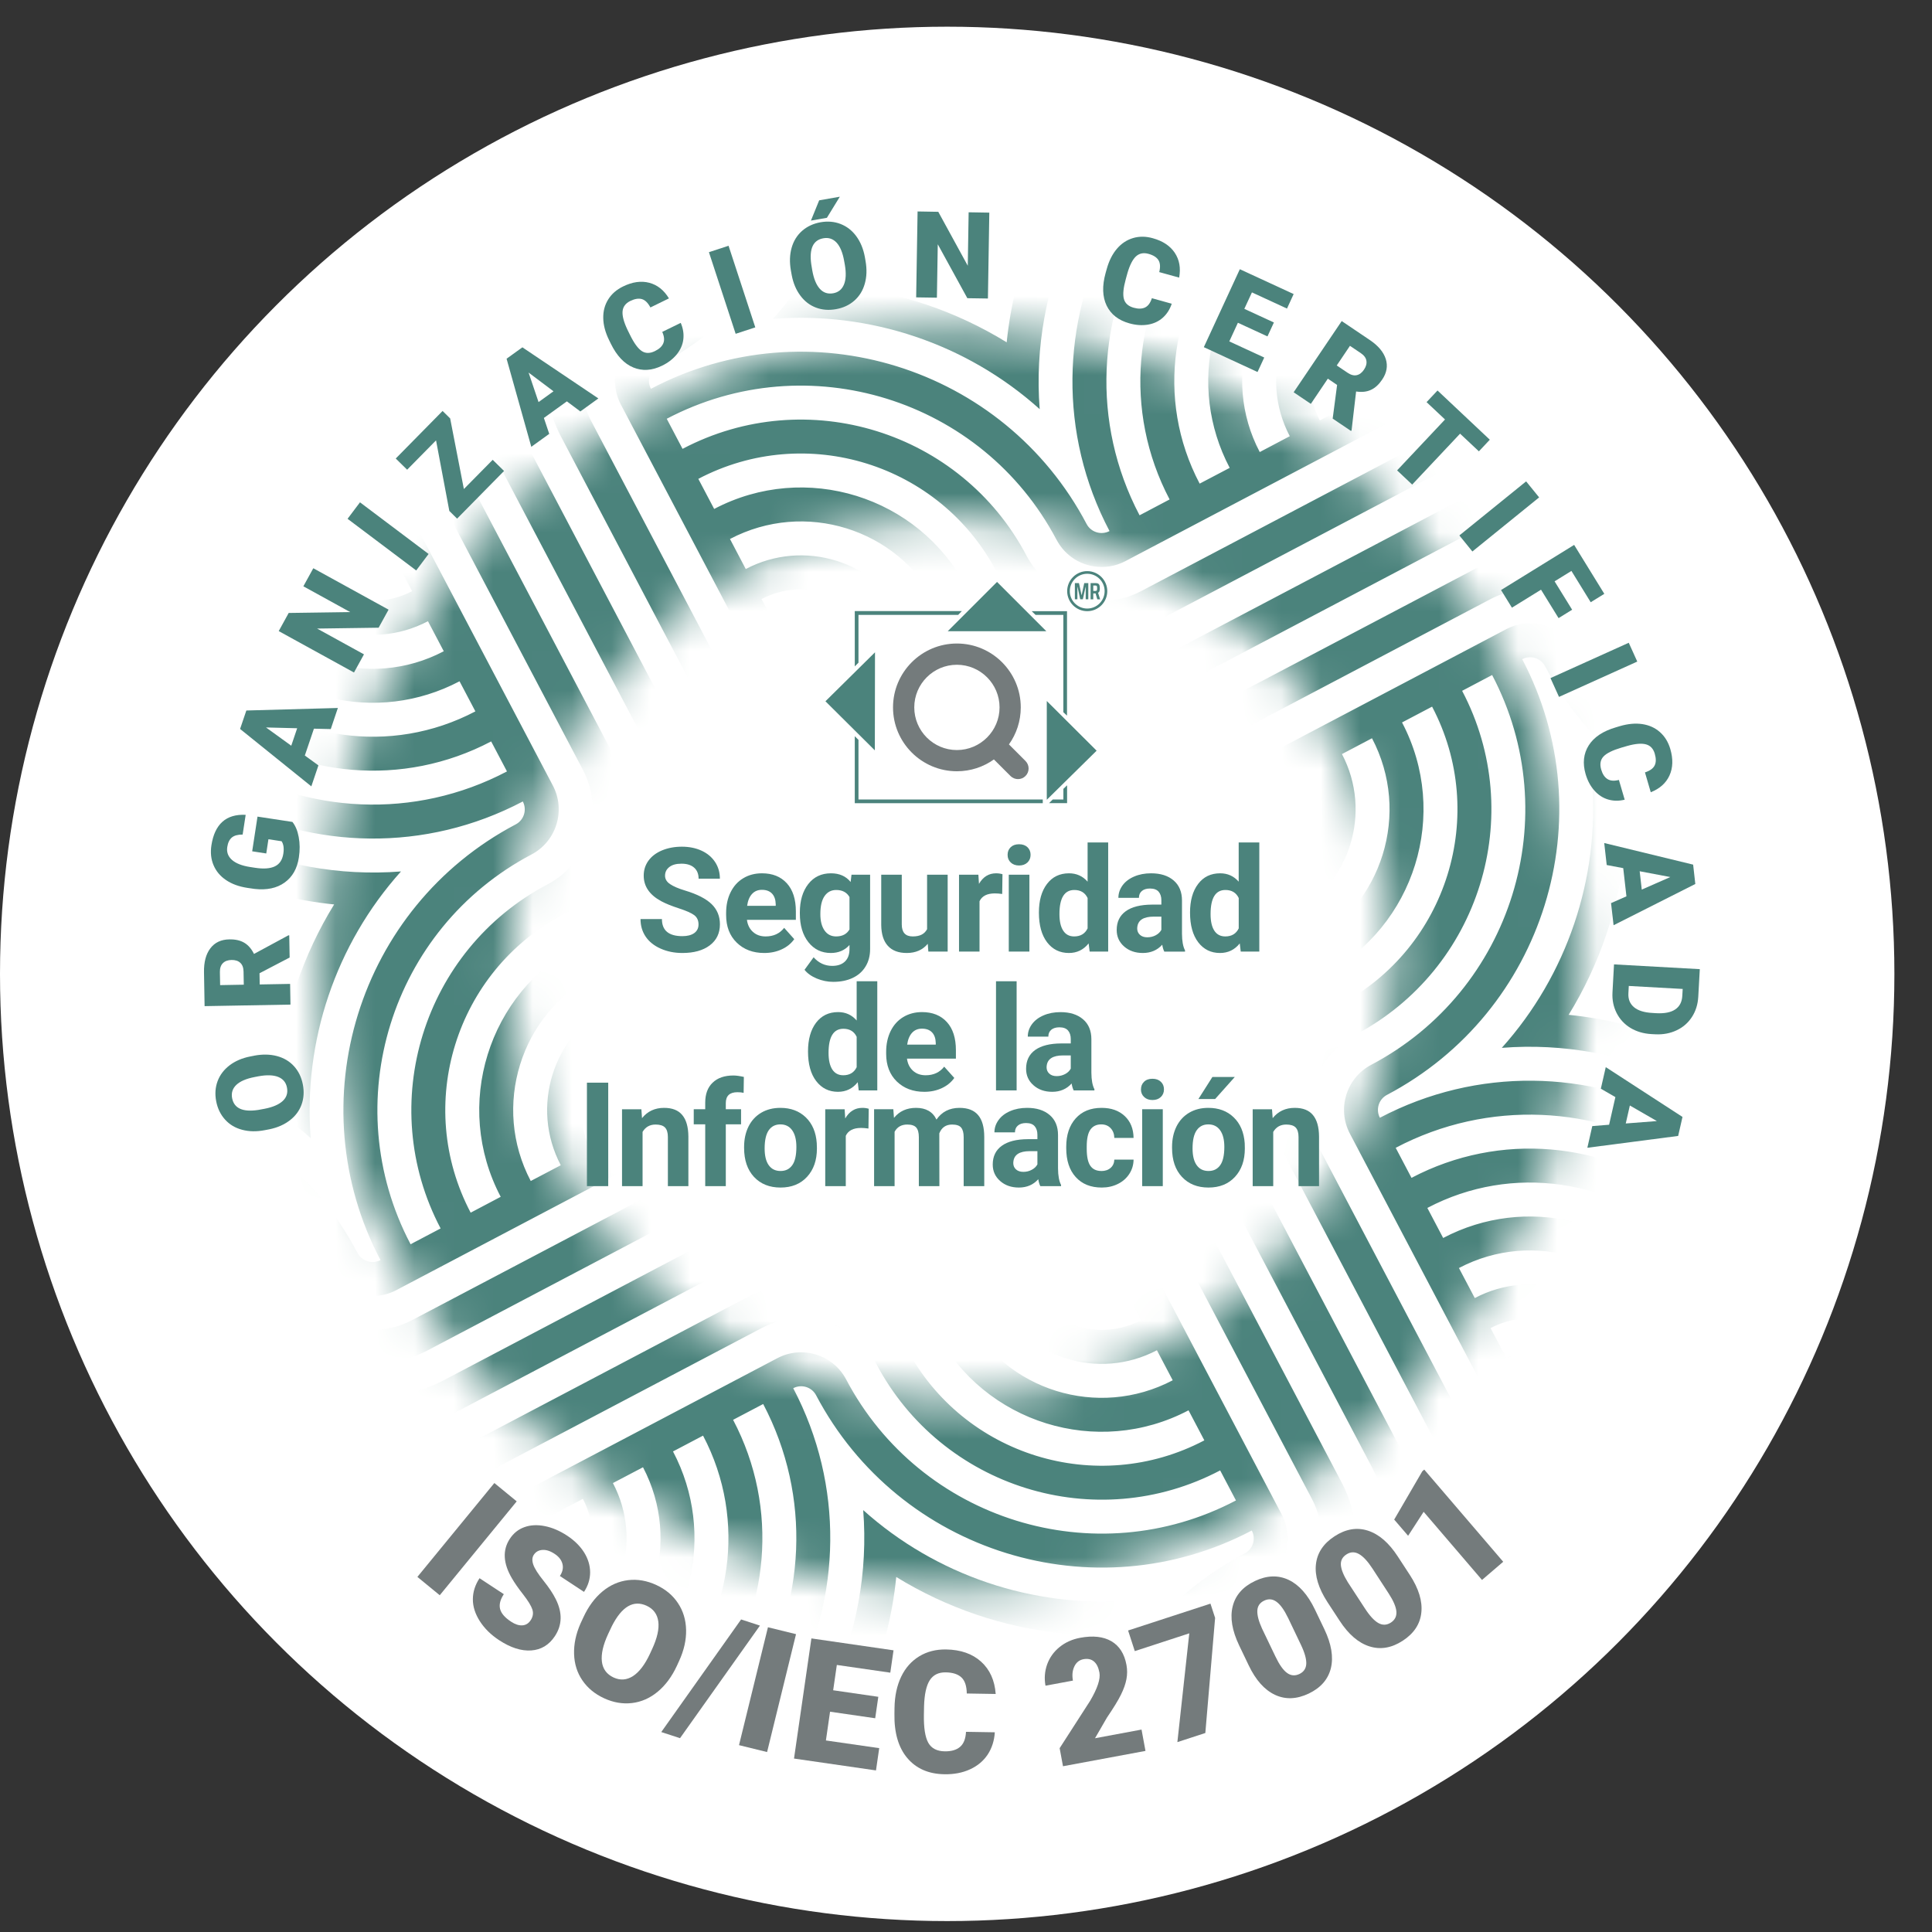
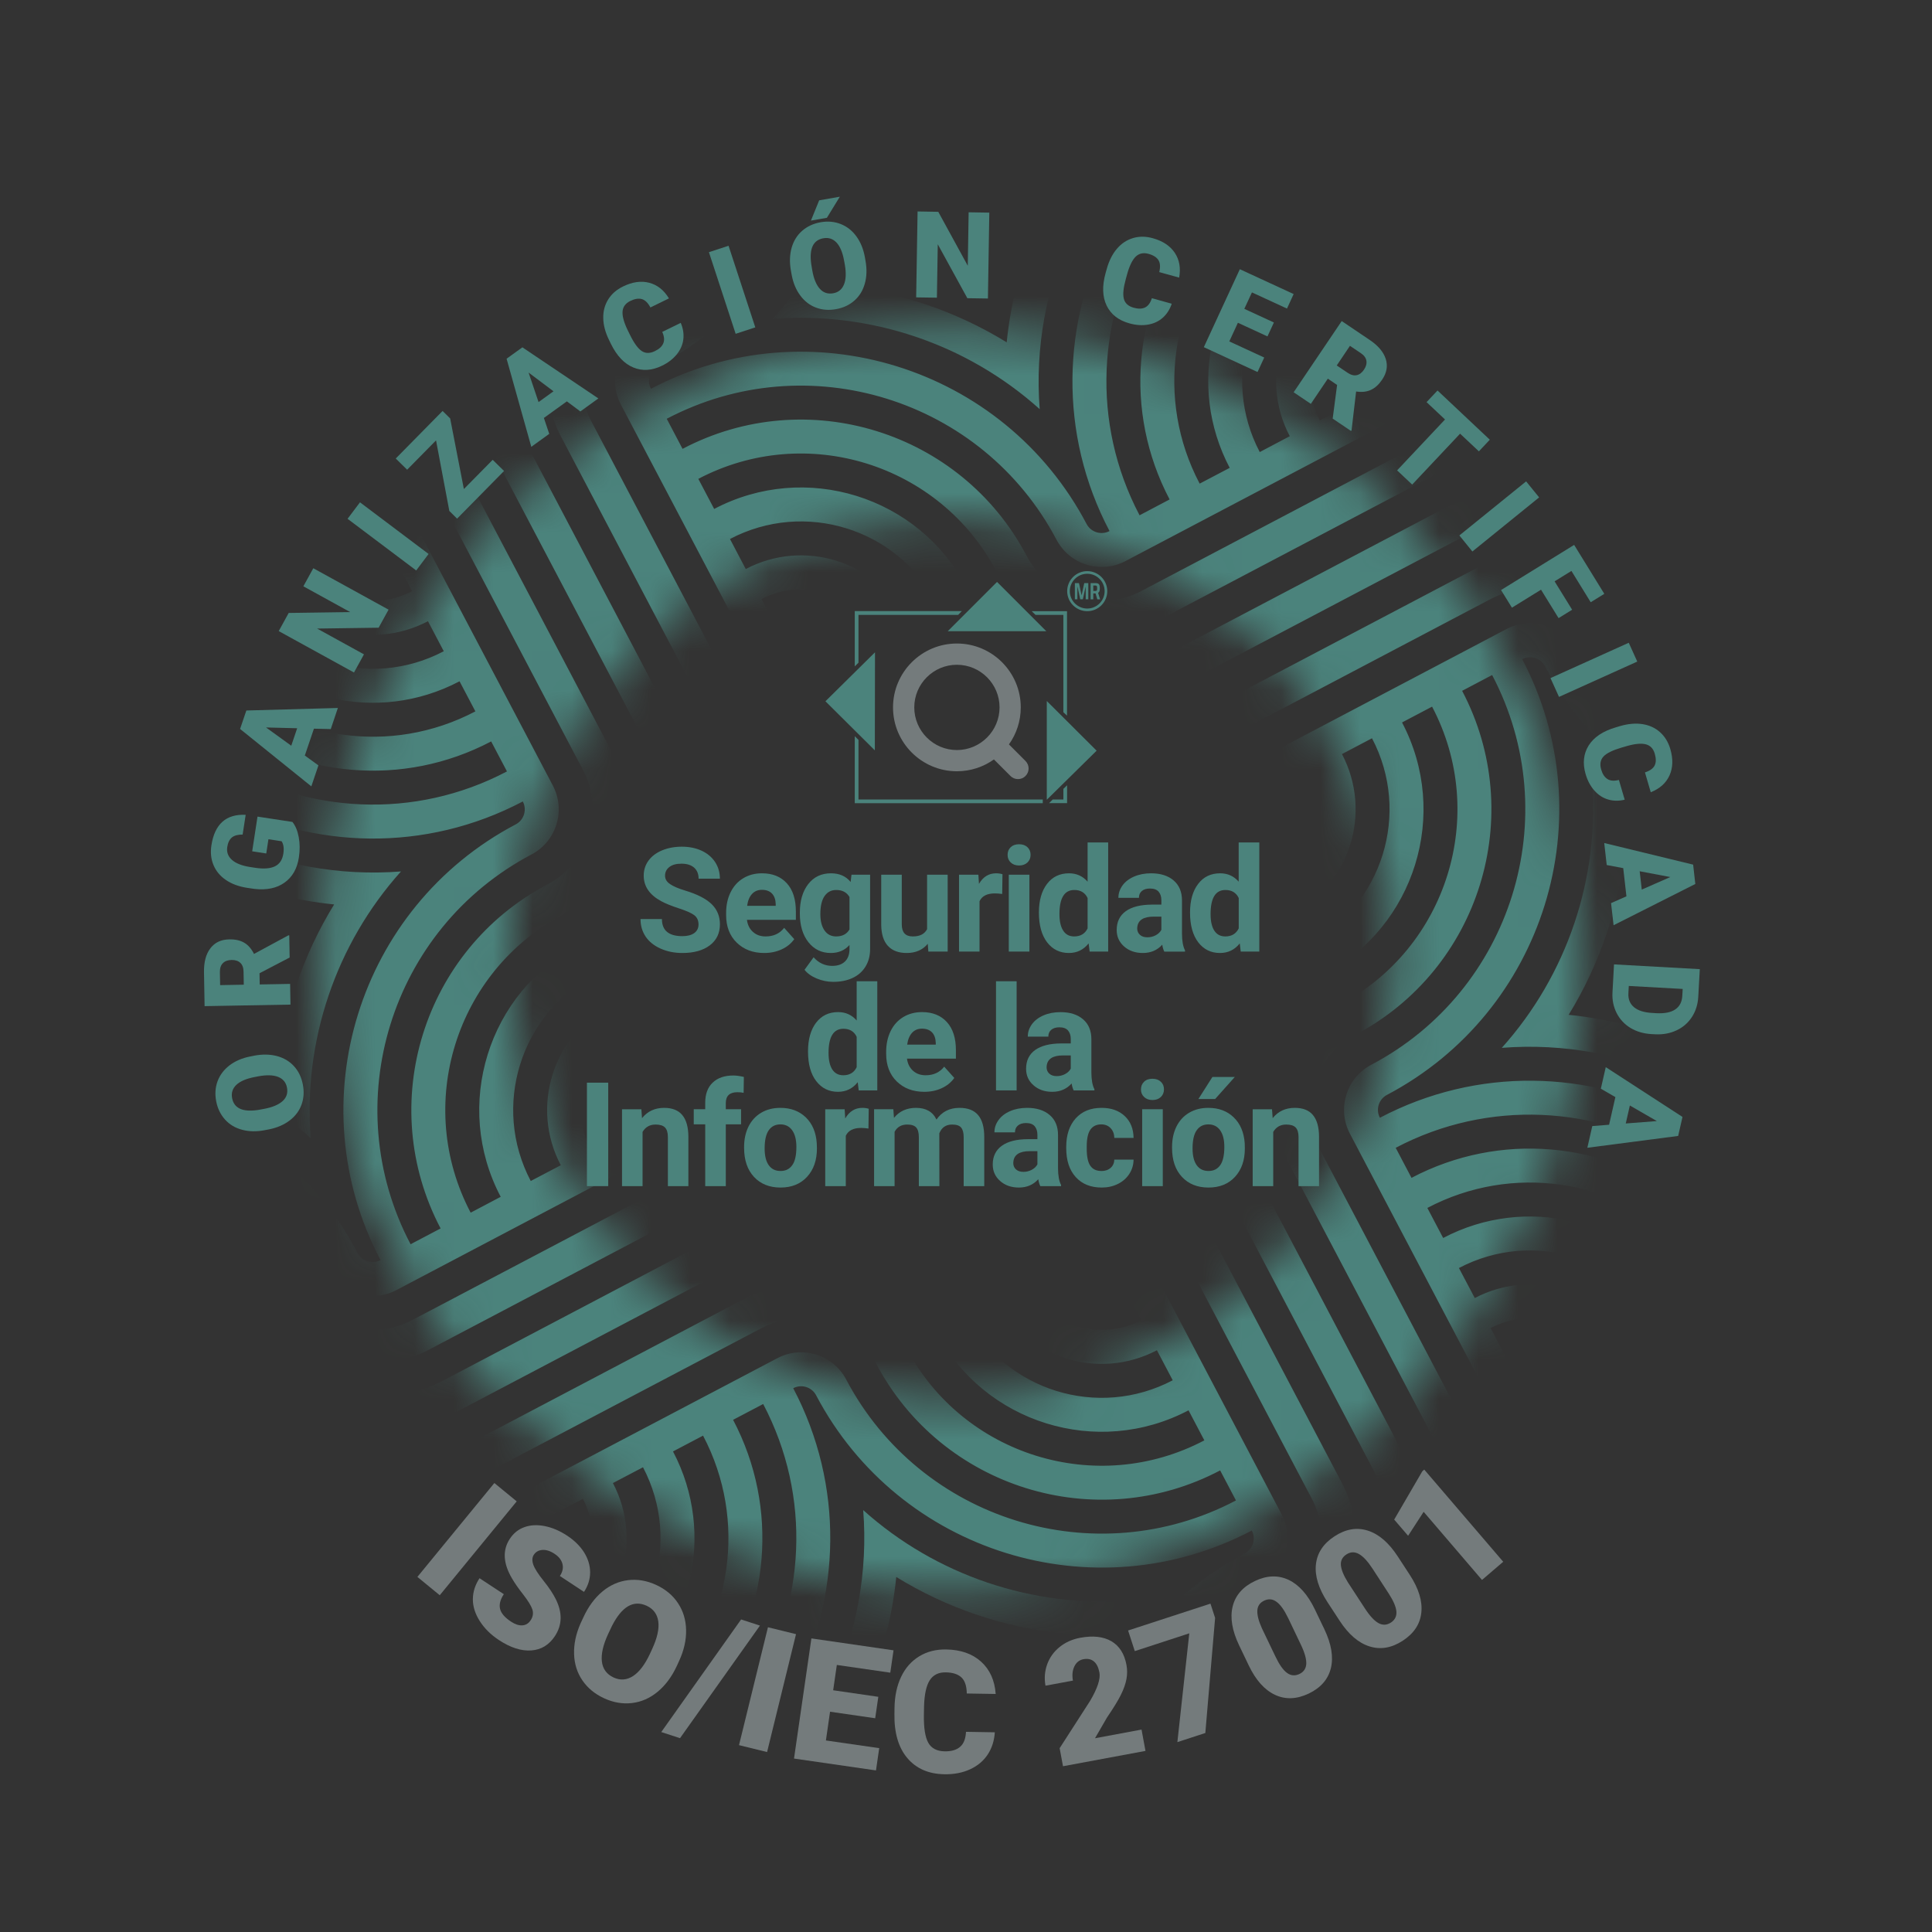
<svg xmlns="http://www.w3.org/2000/svg" width="49" height="49" viewBox="0 0 49 49" fill="none">
  <rect x="0" y="0" width="49" height="49" fill="#333333" stroke="none" />
-   <circle cx="24.023" cy="24.7" r="24.023" fill="white" />
  <path d="M17.716 23.446C17.716 23.344 17.68 23.266 17.608 23.211C17.535 23.156 17.406 23.099 17.218 23.038C17.031 22.977 16.883 22.917 16.773 22.858C16.475 22.698 16.326 22.481 16.326 22.208C16.326 22.066 16.366 21.94 16.446 21.829C16.526 21.718 16.641 21.631 16.79 21.568C16.94 21.506 17.108 21.474 17.294 21.474C17.48 21.474 17.648 21.508 17.795 21.576C17.942 21.644 18.055 21.74 18.137 21.864C18.218 21.988 18.258 22.128 18.258 22.285H17.718C17.718 22.165 17.68 22.072 17.604 22.005C17.529 21.939 17.422 21.905 17.285 21.905C17.148 21.905 17.05 21.933 16.977 21.989C16.904 22.045 16.867 22.119 16.867 22.21C16.867 22.295 16.91 22.367 16.996 22.424C17.082 22.482 17.208 22.536 17.375 22.586C17.683 22.679 17.907 22.794 18.048 22.93C18.188 23.067 18.259 23.238 18.259 23.442C18.259 23.669 18.173 23.847 18.001 23.977C17.829 24.106 17.598 24.17 17.307 24.17C17.105 24.17 16.921 24.133 16.755 24.059C16.59 23.986 16.463 23.884 16.376 23.756C16.289 23.627 16.245 23.478 16.245 23.309H16.788C16.788 23.599 16.961 23.743 17.307 23.743C17.435 23.743 17.535 23.717 17.608 23.665C17.68 23.612 17.716 23.54 17.716 23.446" fill="#4B837C" />
  <path d="M19.383 24.17C19.098 24.17 18.865 24.083 18.685 23.907C18.505 23.732 18.416 23.498 18.416 23.206V23.156C18.416 22.96 18.453 22.785 18.529 22.631C18.605 22.476 18.712 22.357 18.851 22.274C18.989 22.19 19.148 22.149 19.326 22.149C19.592 22.149 19.802 22.233 19.955 22.401C20.109 22.569 20.185 22.808 20.185 23.116V23.329H18.944C18.96 23.456 19.011 23.558 19.096 23.635C19.181 23.712 19.288 23.75 19.417 23.75C19.618 23.75 19.775 23.678 19.888 23.532L20.144 23.819C20.066 23.929 19.96 24.016 19.827 24.077C19.693 24.139 19.546 24.17 19.383 24.17M19.324 22.568C19.221 22.568 19.137 22.603 19.073 22.673C19.008 22.743 18.967 22.843 18.949 22.974H19.674V22.932C19.671 22.816 19.64 22.727 19.58 22.663C19.52 22.6 19.434 22.568 19.324 22.568Z" fill="#4B837C" />
  <path d="M20.286 23.145C20.286 22.846 20.357 22.605 20.499 22.422C20.641 22.24 20.833 22.149 21.075 22.149C21.289 22.149 21.455 22.222 21.574 22.369L21.596 22.185H22.068V24.07C22.068 24.24 22.029 24.389 21.951 24.515C21.874 24.641 21.765 24.737 21.624 24.803C21.484 24.869 21.319 24.902 21.131 24.902C20.988 24.902 20.849 24.873 20.713 24.817C20.577 24.759 20.474 24.686 20.405 24.596L20.635 24.279C20.765 24.424 20.922 24.497 21.107 24.497C21.246 24.497 21.353 24.46 21.43 24.386C21.507 24.312 21.545 24.207 21.545 24.071V23.967C21.425 24.102 21.267 24.17 21.071 24.17C20.837 24.17 20.648 24.079 20.503 23.896C20.358 23.712 20.286 23.47 20.286 23.167V23.145H20.286ZM20.806 23.184C20.806 23.361 20.842 23.5 20.913 23.6C20.983 23.7 21.081 23.75 21.205 23.75C21.363 23.75 21.477 23.691 21.545 23.572V22.751C21.476 22.631 21.363 22.572 21.208 22.572C21.083 22.572 20.985 22.623 20.913 22.726C20.842 22.828 20.806 22.981 20.806 23.184" fill="#4B837C" />
  <path d="M23.531 23.936C23.402 24.092 23.224 24.17 22.997 24.17C22.788 24.17 22.629 24.11 22.519 23.99C22.409 23.87 22.353 23.694 22.35 23.462V22.185H22.871V23.445C22.871 23.649 22.964 23.75 23.149 23.75C23.334 23.75 23.447 23.689 23.513 23.566V22.185H24.035V24.134H23.545L23.53 23.936H23.531Z" fill="#4B837C" />
  <path d="M25.418 22.673C25.347 22.663 25.285 22.659 25.231 22.659C25.034 22.659 24.905 22.725 24.843 22.858V24.134H24.323V22.185H24.814L24.829 22.417C24.933 22.238 25.078 22.149 25.263 22.149C25.321 22.149 25.375 22.157 25.425 22.172L25.418 22.673L25.418 22.673Z" fill="#4B837C" />
  <path d="M25.555 21.68C25.555 21.602 25.581 21.538 25.633 21.487C25.685 21.437 25.756 21.412 25.846 21.412C25.936 21.412 26.006 21.437 26.059 21.487C26.112 21.538 26.138 21.602 26.138 21.68C26.138 21.758 26.112 21.824 26.058 21.875C26.005 21.925 25.934 21.951 25.846 21.951C25.759 21.951 25.688 21.925 25.635 21.875C25.581 21.824 25.555 21.76 25.555 21.68M26.108 24.134H25.585V22.185H26.108V24.134Z" fill="#4B837C" />
  <path d="M26.349 23.145C26.349 22.841 26.417 22.599 26.554 22.419C26.69 22.239 26.877 22.149 27.113 22.149C27.303 22.149 27.46 22.22 27.584 22.361V21.366H28.106V24.134H27.636L27.61 23.927C27.481 24.089 27.314 24.17 27.11 24.17C26.88 24.17 26.696 24.08 26.557 23.899C26.419 23.718 26.349 23.467 26.349 23.145M26.87 23.184C26.87 23.367 26.902 23.507 26.966 23.604C27.029 23.702 27.122 23.75 27.243 23.75C27.404 23.75 27.518 23.682 27.584 23.546V22.776C27.519 22.64 27.407 22.572 27.247 22.572C26.996 22.572 26.87 22.776 26.87 23.184" fill="#4B837C" />
  <path d="M29.529 24.134C29.505 24.087 29.488 24.029 29.477 23.96C29.351 24.1 29.186 24.17 28.985 24.17C28.794 24.17 28.635 24.115 28.51 24.005C28.384 23.894 28.322 23.755 28.322 23.587C28.322 23.38 28.398 23.222 28.551 23.111C28.704 23 28.926 22.945 29.215 22.943H29.455V22.832C29.455 22.742 29.432 22.67 29.386 22.616C29.339 22.562 29.267 22.535 29.167 22.535C29.079 22.535 29.01 22.555 28.96 22.598C28.91 22.64 28.886 22.697 28.886 22.771H28.365C28.365 22.658 28.4 22.553 28.469 22.457C28.539 22.361 28.637 22.286 28.765 22.231C28.892 22.176 29.035 22.149 29.194 22.149C29.434 22.149 29.625 22.209 29.766 22.33C29.907 22.451 29.978 22.62 29.978 22.839V23.684C29.979 23.87 30.005 24.009 30.055 24.104V24.135H29.529V24.134ZM29.098 23.772C29.175 23.772 29.246 23.755 29.311 23.721C29.376 23.686 29.424 23.64 29.455 23.583V23.248H29.261C29 23.248 28.861 23.338 28.844 23.518L28.842 23.549C28.842 23.613 28.865 23.667 28.911 23.709C28.956 23.751 29.019 23.772 29.098 23.772" fill="#4B837C" />
  <path d="M30.182 23.145C30.182 22.841 30.25 22.599 30.387 22.419C30.523 22.239 30.709 22.149 30.946 22.149C31.136 22.149 31.293 22.22 31.416 22.361V21.366H31.939V24.134H31.468L31.443 23.927C31.314 24.089 31.147 24.17 30.942 24.17C30.713 24.17 30.529 24.08 30.39 23.899C30.252 23.718 30.182 23.467 30.182 23.145M30.703 23.184C30.703 23.367 30.735 23.507 30.798 23.604C30.862 23.702 30.954 23.75 31.076 23.75C31.237 23.75 31.351 23.682 31.417 23.546V22.776C31.352 22.64 31.239 22.572 31.079 22.572C30.828 22.572 30.703 22.776 30.703 23.184" fill="#4B837C" />
  <path d="M20.493 26.666C20.493 26.362 20.561 26.119 20.697 25.939C20.834 25.759 21.02 25.669 21.257 25.669C21.447 25.669 21.604 25.74 21.727 25.882V24.887H22.25V27.655H21.779L21.754 27.447C21.625 27.61 21.457 27.691 21.253 27.691C21.024 27.691 20.84 27.6 20.701 27.419C20.562 27.239 20.493 26.987 20.493 26.666M21.014 26.704C21.014 26.887 21.046 27.027 21.109 27.125C21.173 27.222 21.265 27.271 21.387 27.271C21.548 27.271 21.661 27.203 21.727 27.067V26.296C21.663 26.16 21.55 26.092 21.39 26.092C21.14 26.092 21.014 26.296 21.014 26.704" fill="#4B837C" />
  <path d="M23.442 27.691C23.157 27.691 22.924 27.603 22.744 27.428C22.565 27.253 22.475 27.019 22.475 26.727V26.677C22.475 26.481 22.513 26.306 22.588 26.151C22.664 25.997 22.771 25.878 22.91 25.794C23.049 25.711 23.207 25.669 23.385 25.669C23.651 25.669 23.861 25.753 24.015 25.922C24.168 26.09 24.244 26.328 24.244 26.637V26.849H23.003C23.02 26.977 23.07 27.079 23.155 27.156C23.24 27.233 23.347 27.271 23.477 27.271C23.677 27.271 23.834 27.198 23.947 27.053L24.203 27.339C24.125 27.45 24.019 27.536 23.886 27.598C23.753 27.66 23.605 27.691 23.443 27.691M23.383 26.089C23.28 26.089 23.196 26.124 23.132 26.194C23.068 26.264 23.026 26.364 23.008 26.494H23.733V26.453C23.73 26.337 23.699 26.247 23.639 26.184C23.579 26.121 23.494 26.089 23.383 26.089" fill="#4B837C" />
  <path d="M25.784 24.887H25.261V27.655H25.784V24.887Z" fill="#4B837C" />
  <path d="M27.231 27.655C27.207 27.608 27.19 27.55 27.179 27.48C27.052 27.62 26.889 27.691 26.687 27.691C26.496 27.691 26.337 27.636 26.212 27.525C26.086 27.415 26.024 27.275 26.024 27.107C26.024 26.901 26.1 26.742 26.253 26.631C26.407 26.521 26.628 26.465 26.917 26.464H27.157V26.352C27.157 26.262 27.134 26.19 27.088 26.136C27.041 26.082 26.968 26.055 26.869 26.055C26.781 26.055 26.712 26.076 26.662 26.118C26.613 26.16 26.588 26.218 26.588 26.291H26.067C26.067 26.178 26.102 26.074 26.171 25.978C26.241 25.882 26.34 25.806 26.467 25.752C26.594 25.697 26.737 25.67 26.896 25.67C27.136 25.67 27.327 25.73 27.468 25.851C27.609 25.971 27.68 26.141 27.68 26.36V27.205C27.681 27.39 27.707 27.53 27.757 27.625V27.655H27.231V27.655ZM26.8 27.293C26.877 27.293 26.948 27.275 27.013 27.241C27.078 27.207 27.126 27.161 27.157 27.103V26.768H26.962C26.702 26.768 26.563 26.858 26.546 27.038L26.544 27.069C26.544 27.134 26.567 27.188 26.613 27.23C26.658 27.272 26.721 27.293 26.8 27.293" fill="#4B837C" />
  <path d="M15.426 27.459H14.886V30.083H15.426V27.459Z" fill="#4B837C" />
  <path d="M16.267 28.134L16.283 28.359C16.422 28.185 16.609 28.098 16.843 28.098C17.05 28.098 17.203 28.158 17.304 28.28C17.405 28.401 17.457 28.582 17.459 28.824V30.083H16.939V28.836C16.939 28.726 16.914 28.646 16.866 28.596C16.818 28.546 16.738 28.521 16.627 28.521C16.48 28.521 16.37 28.584 16.297 28.708V30.083H15.776V28.134H16.266L16.267 28.134Z" fill="#4B837C" />
  <path d="M17.886 30.083V28.515H17.595V28.133H17.886V27.968C17.886 27.749 17.948 27.579 18.074 27.459C18.199 27.338 18.375 27.277 18.601 27.277C18.673 27.277 18.761 27.29 18.866 27.313L18.86 27.717C18.817 27.706 18.764 27.701 18.702 27.701C18.506 27.701 18.408 27.793 18.408 27.977V28.133H18.795V28.515H18.408V30.083H17.886Z" fill="#4B837C" />
  <path d="M18.872 29.09C18.872 28.897 18.909 28.724 18.983 28.573C19.058 28.422 19.165 28.305 19.305 28.222C19.445 28.139 19.607 28.098 19.793 28.098C20.055 28.098 20.27 28.178 20.437 28.339C20.603 28.5 20.696 28.718 20.715 28.995L20.719 29.128C20.719 29.427 20.635 29.667 20.468 29.848C20.301 30.029 20.077 30.119 19.796 30.119C19.515 30.119 19.291 30.029 19.123 29.849C18.956 29.669 18.872 29.423 18.872 29.113V29.09V29.09ZM19.393 29.127C19.393 29.312 19.427 29.454 19.497 29.552C19.567 29.65 19.666 29.699 19.796 29.699C19.926 29.699 20.021 29.651 20.092 29.554C20.163 29.457 20.198 29.302 20.198 29.089C20.198 28.907 20.163 28.767 20.092 28.667C20.021 28.567 19.921 28.517 19.793 28.517C19.664 28.517 19.567 28.567 19.497 28.666C19.428 28.765 19.393 28.919 19.393 29.127" fill="#4B837C" />
  <path d="M22.026 28.622C21.955 28.612 21.893 28.607 21.839 28.607C21.642 28.607 21.512 28.674 21.451 28.807V30.083H20.93V28.134H21.422L21.437 28.366C21.541 28.187 21.686 28.098 21.871 28.098C21.929 28.098 21.983 28.105 22.033 28.121L22.026 28.622H22.026Z" fill="#4B837C" />
  <path d="M22.657 28.134L22.673 28.352C22.811 28.182 22.998 28.098 23.233 28.098C23.484 28.098 23.657 28.197 23.751 28.395C23.887 28.197 24.083 28.098 24.336 28.098C24.548 28.098 24.705 28.159 24.808 28.282C24.912 28.405 24.963 28.591 24.963 28.838V30.083H24.441V28.84C24.441 28.729 24.419 28.648 24.376 28.597C24.333 28.546 24.257 28.521 24.147 28.521C23.991 28.521 23.883 28.595 23.823 28.744L23.825 30.083H23.304V28.842C23.304 28.729 23.282 28.647 23.237 28.596C23.193 28.546 23.117 28.521 23.01 28.521C22.862 28.521 22.755 28.582 22.689 28.705V30.083H22.169V28.133H22.657V28.134Z" fill="#4B837C" />
  <path d="M26.385 30.083C26.361 30.036 26.344 29.978 26.333 29.908C26.207 30.049 26.043 30.119 25.841 30.119C25.65 30.119 25.492 30.064 25.366 29.953C25.241 29.843 25.178 29.704 25.178 29.535C25.178 29.329 25.255 29.17 25.408 29.06C25.561 28.949 25.782 28.893 26.072 28.892H26.311V28.78C26.311 28.69 26.288 28.618 26.242 28.564C26.196 28.51 26.123 28.483 26.023 28.483C25.935 28.483 25.867 28.504 25.817 28.546C25.767 28.588 25.742 28.646 25.742 28.719H25.221C25.221 28.606 25.256 28.502 25.326 28.406C25.395 28.31 25.494 28.234 25.621 28.18C25.748 28.125 25.891 28.098 26.05 28.098C26.29 28.098 26.481 28.158 26.622 28.279C26.764 28.4 26.834 28.569 26.834 28.788V29.633C26.835 29.818 26.861 29.958 26.911 30.053V30.084H26.385V30.083ZM25.955 29.721C26.032 29.721 26.102 29.704 26.167 29.669C26.232 29.635 26.28 29.589 26.311 29.532V29.196H26.117C25.856 29.196 25.717 29.287 25.701 29.467L25.699 29.497C25.699 29.562 25.721 29.616 25.767 29.658C25.813 29.7 25.875 29.721 25.954 29.721" fill="#4B837C" />
  <path d="M27.934 29.7C28.03 29.7 28.108 29.673 28.168 29.62C28.228 29.567 28.259 29.497 28.262 29.41H28.75C28.749 29.542 28.713 29.663 28.642 29.773C28.571 29.882 28.474 29.968 28.351 30.028C28.228 30.089 28.091 30.119 27.943 30.119C27.664 30.119 27.444 30.031 27.283 29.853C27.122 29.676 27.042 29.431 27.042 29.119V29.085C27.042 28.785 27.122 28.545 27.281 28.366C27.441 28.187 27.66 28.098 27.939 28.098C28.183 28.098 28.378 28.167 28.526 28.306C28.673 28.444 28.747 28.629 28.75 28.86H28.262C28.259 28.758 28.228 28.676 28.168 28.613C28.108 28.549 28.029 28.517 27.93 28.517C27.809 28.517 27.717 28.562 27.655 28.65C27.593 28.738 27.562 28.882 27.562 29.08V29.135C27.562 29.335 27.593 29.48 27.654 29.568C27.715 29.656 27.809 29.699 27.934 29.699" fill="#4B837C" />
  <path d="M28.938 27.629C28.938 27.55 28.964 27.486 29.016 27.436C29.068 27.385 29.139 27.36 29.229 27.36C29.319 27.36 29.389 27.385 29.442 27.436C29.495 27.486 29.521 27.55 29.521 27.629C29.521 27.707 29.494 27.773 29.441 27.823C29.388 27.874 29.317 27.899 29.229 27.899C29.142 27.899 29.071 27.874 29.018 27.823C28.964 27.773 28.937 27.708 28.937 27.629M29.491 30.083H28.968V28.133H29.491V30.083Z" fill="#4B837C" />
  <path d="M29.726 29.09C29.726 28.897 29.763 28.724 29.837 28.573C29.912 28.422 30.019 28.305 30.159 28.222C30.299 28.139 30.461 28.098 30.646 28.098C30.909 28.098 31.124 28.178 31.29 28.339C31.457 28.5 31.549 28.718 31.569 28.995L31.572 29.128C31.572 29.427 31.489 29.667 31.322 29.848C31.155 30.029 30.931 30.119 30.65 30.119C30.369 30.119 30.145 30.029 29.977 29.849C29.809 29.669 29.726 29.424 29.726 29.114V29.09ZM30.246 29.127C30.246 29.312 30.281 29.454 30.351 29.552C30.421 29.65 30.52 29.699 30.65 29.699C30.78 29.699 30.875 29.651 30.946 29.554C31.016 29.457 31.052 29.302 31.052 29.089C31.052 28.907 31.017 28.767 30.946 28.667C30.875 28.567 30.775 28.517 30.646 28.517C30.518 28.517 30.421 28.567 30.351 28.666C30.281 28.765 30.246 28.919 30.246 29.127M30.749 27.315H31.317L30.818 27.874H30.394L30.749 27.315Z" fill="#4B837C" />
  <path d="M32.261 28.134L32.278 28.359C32.417 28.185 32.604 28.098 32.838 28.098C33.045 28.098 33.198 28.158 33.299 28.28C33.4 28.401 33.452 28.582 33.454 28.824V30.083H32.934V28.836C32.934 28.726 32.909 28.646 32.861 28.596C32.813 28.546 32.733 28.521 32.622 28.521C32.475 28.521 32.365 28.584 32.292 28.708V30.083H31.771V28.134H32.261L32.261 28.134Z" fill="#4B837C" />
  <mask id="mask0_7315_11534" style="mask-type:luminance" maskUnits="userSpaceOnUse" x="8" y="8" width="33" height="33">
    <path d="M12.919 24.339C12.919 18.149 17.937 13.131 24.127 13.131C30.317 13.131 35.335 18.149 35.335 24.339C35.335 30.529 30.317 35.547 24.127 35.547C17.937 35.547 12.919 30.529 12.919 24.339ZM8.116 24.339C8.116 33.182 15.285 40.35 24.127 40.35C32.97 40.35 40.139 33.182 40.139 24.339C40.139 15.496 32.97 8.327 24.127 8.327C15.284 8.327 8.116 15.496 8.116 24.339Z" fill="white" />
  </mask>
  <g mask="url(#mask0_7315_11534)">
    <path d="M8.697 5.85H7.759C7.384 6.751 7.14 7.706 7.041 8.681C6.594 8.406 6.125 8.168 5.642 7.966V8.904C6.45 9.279 7.206 9.772 7.879 10.377C7.757 8.815 8.046 7.254 8.697 5.849" fill="#4B837C" />
    <path d="M10.17 22.102C8.608 22.224 7.046 21.934 5.642 21.283V22.222C6.544 22.597 7.499 22.84 8.474 22.939C7.685 24.221 7.194 25.672 7.042 27.171C6.594 26.895 6.126 26.657 5.642 26.456V27.393C6.45 27.768 7.206 28.261 7.88 28.866C7.687 26.406 8.514 23.947 10.17 22.102" fill="#4B837C" />
    <path d="M5.642 39.773V40.711C6.544 41.086 7.499 41.33 8.474 41.429C8.199 41.876 7.961 42.345 7.759 42.828H8.698C9.072 42.02 9.565 41.265 10.17 40.591C8.608 40.713 7.046 40.424 5.642 39.773" fill="#4B837C" />
    <path d="M42.617 8.905V7.967C41.715 7.592 40.76 7.348 39.785 7.249C40.06 6.802 40.298 6.333 40.499 5.85H39.561C39.187 6.657 38.693 7.413 38.089 8.087C39.651 7.964 41.212 8.254 42.617 8.905" fill="#4B837C" />
    <path d="M26.369 10.377C26.247 8.816 26.537 7.254 27.187 5.85H26.249C25.874 6.751 25.631 7.706 25.532 8.682C24.25 7.892 22.798 7.401 21.3 7.249C21.576 6.802 21.814 6.333 22.015 5.85H21.077C20.703 6.657 20.209 7.413 19.604 8.087C22.065 7.894 24.525 8.721 26.369 10.377" fill="#4B837C" />
    <path d="M42.617 21.283C41.809 20.909 41.053 20.415 40.379 19.81C40.572 22.271 39.745 24.731 38.089 26.576C39.651 26.453 41.212 26.743 42.617 27.394V26.456C41.715 26.08 40.76 25.837 39.785 25.738C40.573 24.456 41.065 23.005 41.217 21.506C41.664 21.782 42.133 22.02 42.617 22.222V21.284L42.617 21.283Z" fill="#4B837C" />
    <path d="M39.56 42.828H40.498C40.873 41.926 41.117 40.971 41.215 39.996C41.663 40.271 42.132 40.51 42.616 40.711V39.773C41.808 39.398 41.052 38.904 40.378 38.3C40.5 39.862 40.211 41.423 39.56 42.828" fill="#4B837C" />
    <path d="M19.604 26.576C22.065 26.383 24.525 27.21 26.369 28.866C26.177 26.406 27.004 23.947 28.66 22.102C26.199 22.294 23.74 21.467 21.895 19.811C22.087 22.271 21.26 24.731 19.604 26.576ZM26.964 22.939C26.175 24.221 25.684 25.672 25.532 27.171C24.25 26.381 22.798 25.89 21.3 25.738C22.089 24.456 22.581 23.005 22.732 21.506C24.015 22.296 25.466 22.787 26.964 22.939" fill="#4B837C" />
    <path d="M24.873 25.842C25.045 25.069 25.3 24.314 25.634 23.595C24.86 23.424 24.105 23.169 23.387 22.835C23.216 23.608 22.96 24.363 22.627 25.081C23.4 25.252 24.155 25.508 24.873 25.842ZM23.965 24.004C24.13 24.064 24.296 24.12 24.465 24.173C24.404 24.338 24.348 24.505 24.295 24.672C24.13 24.613 23.963 24.556 23.796 24.504C23.856 24.338 23.912 24.172 23.965 24.004Z" fill="#4B837C" />
    <path d="M21.893 38.3C22.016 39.862 21.726 41.424 21.076 42.828H22.014C22.389 41.927 22.633 40.971 22.731 39.996C24.013 40.785 25.464 41.277 26.962 41.429C26.687 41.876 26.449 42.345 26.248 42.828H27.186C27.56 42.021 28.054 41.265 28.658 40.592C26.198 40.784 23.738 39.956 21.893 38.3Z" fill="#4B837C" />
    <path d="M26.797 13.69C27.128 14.32 27.911 14.563 28.541 14.232L35.4 10.622C37.758 9.381 40.492 9.56 42.619 10.852V9.864C40.314 8.654 37.471 8.559 34.998 9.86C34.887 9.65 34.968 9.389 35.179 9.278C36.697 8.479 37.861 7.265 38.604 5.849H37.616C36.951 6.944 35.991 7.878 34.778 8.517C34.147 8.848 33.905 9.631 34.236 10.261L33.474 10.662C32.921 9.612 33.327 8.307 34.376 7.755C35.277 7.28 36.02 6.622 36.582 5.85H35.469C35.05 6.301 34.55 6.69 33.975 6.993C32.505 7.766 31.938 9.593 32.712 11.063L31.95 11.465C30.955 9.573 31.684 7.226 33.575 6.23C33.79 6.117 33.992 5.989 34.182 5.849H32.565C30.715 7.214 30.085 9.77 31.188 11.866L30.426 12.266C29.291 10.11 29.709 7.542 31.279 5.849H30.166C28.76 7.779 28.48 10.417 29.664 12.667L28.902 13.069C27.661 10.71 27.84 7.976 29.132 5.849H28.143C26.934 8.154 26.838 10.997 28.14 13.469C27.929 13.58 27.669 13.5 27.558 13.289C25.457 9.297 20.501 7.759 16.509 9.86C16.398 9.649 16.479 9.389 16.689 9.278C18.209 8.478 19.372 7.265 20.115 5.849H19.126C18.462 6.944 17.502 7.877 16.288 8.517C15.659 8.848 15.415 9.631 15.747 10.261L19.357 17.119C21.237 20.691 19.86 25.126 16.288 27.006C15.659 27.337 15.415 28.12 15.747 28.75L14.986 29.151C14.432 28.101 14.837 26.796 15.887 26.244C19.039 24.585 20.253 20.672 18.595 17.52L14.985 10.662C14.432 9.612 14.837 8.307 15.887 7.755C16.788 7.28 17.531 6.622 18.093 5.849H16.98C16.561 6.301 16.061 6.69 15.487 6.992C14.016 7.766 13.449 9.592 14.223 11.063L17.832 17.922C19.27 20.653 18.218 24.044 15.487 25.482C14.016 26.255 13.449 28.082 14.223 29.553L13.461 29.953C12.466 28.063 13.194 25.715 15.085 24.72C17.396 23.503 18.287 20.634 17.07 18.323L13.461 11.464C12.466 9.573 13.194 7.225 15.085 6.23C15.3 6.117 15.503 5.989 15.693 5.849H14.076C12.226 7.214 11.596 9.77 12.699 11.865L16.308 18.723C17.303 20.614 16.575 22.962 14.684 23.958C12.373 25.174 11.482 28.043 12.699 30.354L11.937 30.756C10.499 28.024 11.552 24.633 14.283 23.195C15.753 22.421 16.32 20.596 15.546 19.124C15.547 19.124 11.937 12.266 11.937 12.266C10.802 10.11 11.22 7.542 12.789 5.849H11.676C10.271 7.778 9.99 10.417 11.175 12.667L14.785 19.526C15.337 20.576 14.932 21.881 13.882 22.433C10.731 24.091 9.516 28.005 11.175 31.156L10.413 31.557C8.533 27.985 9.91 23.551 13.481 21.671C14.111 21.339 14.354 20.557 14.023 19.926L10.413 13.068C9.172 10.71 9.35 7.976 10.642 5.849H9.654C8.445 8.154 8.35 10.996 9.651 13.469C9.44 13.58 9.179 13.499 9.069 13.289C8.27 11.769 7.056 10.606 5.64 9.863V10.852C6.735 11.516 7.669 12.476 8.307 13.69C8.639 14.32 9.421 14.563 10.051 14.231L10.452 14.993C9.402 15.546 8.097 15.141 7.545 14.091C7.071 13.19 6.412 12.448 5.64 11.885V12.998C6.091 13.417 6.48 13.917 6.783 14.492C7.556 15.963 9.383 16.529 10.854 15.755L11.255 16.517C9.364 17.513 7.016 16.784 6.021 14.893C5.907 14.678 5.78 14.475 5.64 14.285V15.902C7.005 17.753 9.56 18.383 11.655 17.279L12.057 18.042C9.9 19.177 7.333 18.759 5.64 17.189V18.302C7.568 19.707 10.207 19.988 12.457 18.804L12.858 19.565C10.501 20.806 7.767 20.628 5.64 19.336V20.324C7.944 21.534 10.787 21.629 13.26 20.327C13.37 20.538 13.29 20.799 13.079 20.909C9.087 23.01 7.549 27.967 9.65 31.959C9.44 32.069 9.179 31.988 9.068 31.778C8.269 30.259 7.055 29.095 5.639 28.353V29.341C6.734 30.006 7.668 30.966 8.307 32.179C8.638 32.809 9.42 33.053 10.051 32.721L16.909 29.111C20.48 27.231 24.916 28.607 26.795 32.179C27.127 32.809 27.91 33.053 28.54 32.721L28.941 33.482C27.89 34.035 26.586 33.63 26.033 32.58C24.375 29.429 20.461 28.214 17.31 29.873C17.31 29.873 10.452 33.482 10.452 33.482C9.401 34.035 8.097 33.631 7.544 32.58C7.07 31.679 6.412 30.937 5.639 30.375V31.488C6.091 31.907 6.479 32.407 6.782 32.981C7.556 34.452 9.382 35.019 10.853 34.245L17.711 30.635C20.443 29.198 23.834 30.25 25.271 32.981C26.045 34.452 27.871 35.019 29.342 34.245L29.743 35.007C27.852 36.002 25.504 35.273 24.509 33.383C23.293 31.072 20.423 30.181 18.113 31.398C18.112 31.397 11.254 35.007 11.254 35.007C9.363 36.002 7.015 35.273 6.02 33.383C5.907 33.168 5.779 32.965 5.639 32.775V34.392C7.004 36.242 9.559 36.872 11.654 35.769C11.655 35.769 18.513 32.159 18.513 32.159C20.404 31.164 22.752 31.893 23.747 33.784C24.963 36.095 27.833 36.985 30.144 35.769L30.545 36.531C27.814 37.969 24.422 36.916 22.985 34.185C22.211 32.714 20.385 32.147 18.914 32.921L12.056 36.531C9.9 37.666 7.332 37.249 5.639 35.679V36.792C7.568 38.197 10.207 38.478 12.457 37.293L19.315 33.684C20.366 33.13 21.67 33.536 22.223 34.586C23.882 37.737 27.795 38.952 30.946 37.293L31.347 38.055C27.775 39.935 23.341 38.558 21.461 34.987C21.13 34.357 20.346 34.114 19.717 34.446L12.858 38.055C10.5 39.297 7.766 39.117 5.639 37.826V38.814C7.944 40.023 10.787 40.119 13.259 38.818C13.37 39.028 13.29 39.289 13.079 39.399C11.559 40.199 10.396 41.412 9.653 42.828H10.641C11.307 41.734 12.266 40.8 13.48 40.161C14.11 39.829 14.353 39.047 14.021 38.416L14.783 38.015C15.336 39.066 14.931 40.37 13.881 40.923C12.98 41.397 12.238 42.056 11.675 42.828H12.788C13.207 42.377 13.707 41.987 14.281 41.685C15.752 40.911 16.319 39.085 15.545 37.614L16.308 37.213C17.302 39.104 16.574 41.452 14.683 42.447C14.468 42.56 14.265 42.688 14.075 42.828H15.692C17.542 41.464 18.173 38.908 17.069 36.812L17.831 36.411C18.967 38.568 18.549 41.136 16.979 42.828H18.092C19.497 40.899 19.778 38.26 18.593 36.01L19.356 35.609C20.597 37.967 20.418 40.701 19.125 42.828H20.114C21.323 40.523 21.419 37.681 20.118 35.208C20.328 35.097 20.589 35.178 20.699 35.388C22.8 39.38 27.756 40.918 31.748 38.818C31.86 39.028 31.779 39.289 31.568 39.4C30.049 40.199 28.886 41.412 28.142 42.828H29.131C29.796 41.734 30.755 40.8 31.969 40.161C32.599 39.829 32.842 39.047 32.51 38.416L28.901 31.558C27.021 27.986 28.398 23.551 31.969 21.672C32.599 21.34 32.842 20.558 32.51 19.927L33.273 19.526C33.825 20.577 33.42 21.881 32.37 22.434C29.219 24.092 28.004 28.005 29.663 31.157L33.273 38.015C33.826 39.066 33.42 40.37 32.371 40.923C31.47 41.397 30.727 42.056 30.165 42.828H31.278C31.696 42.377 32.196 41.987 32.771 41.685C34.242 40.911 34.809 39.085 34.035 37.614L30.425 30.756C28.988 28.024 30.04 24.633 32.771 23.195C34.242 22.422 34.809 20.596 34.035 19.125L34.797 18.724C35.792 20.614 35.063 22.963 33.172 23.958C30.861 25.174 29.971 28.044 31.187 30.355L34.797 37.214C35.792 39.104 35.063 41.452 33.173 42.447C32.958 42.561 32.755 42.688 32.565 42.828H34.182C36.032 41.464 36.662 38.908 35.559 36.812L31.95 29.954C30.954 28.063 31.683 25.715 33.574 24.72C35.885 23.504 36.776 20.634 35.559 18.323L36.321 17.922C37.759 20.653 36.706 24.045 33.975 25.483C32.504 26.256 31.938 28.082 32.712 29.553L36.321 36.411C37.456 38.568 37.038 41.136 35.468 42.828H36.581C37.987 40.9 38.268 38.261 37.083 36.01L33.474 29.151C32.921 28.101 33.326 26.797 34.376 26.244C37.527 24.586 38.742 20.672 37.083 17.521L37.844 17.12C39.724 20.692 38.348 25.127 34.777 27.006C34.147 27.338 33.904 28.12 34.236 28.751L37.844 35.609C39.086 37.967 38.907 40.701 37.615 42.828H38.603C39.813 40.523 39.908 37.681 38.607 35.208C38.818 35.097 39.078 35.178 39.188 35.388C39.988 36.908 41.202 38.071 42.618 38.814V37.826C41.523 37.161 40.589 36.201 39.95 34.987C39.619 34.357 38.836 34.114 38.206 34.446L37.805 33.684C38.855 33.131 40.16 33.536 40.712 34.587C41.187 35.488 41.846 36.23 42.618 36.792V35.679C42.167 35.261 41.777 34.76 41.474 34.185C40.7 32.714 38.874 32.148 37.404 32.922L37.002 32.16C38.893 31.164 41.241 31.893 42.236 33.784C42.349 34 42.477 34.203 42.618 34.393V32.776C41.253 30.925 38.698 30.295 36.602 31.398L36.201 30.636C38.357 29.5 40.925 29.918 42.618 31.489V30.375C40.689 28.97 38.05 28.689 35.799 29.873L35.398 29.111C37.757 27.87 40.491 28.049 42.618 29.342V28.353C40.313 27.143 37.47 27.048 34.997 28.349C34.886 28.139 34.967 27.878 35.178 27.768C39.17 25.666 40.708 20.71 38.607 16.719C38.817 16.607 39.078 16.689 39.188 16.899C39.988 18.418 41.202 19.581 42.618 20.325V19.337C41.523 18.671 40.589 17.711 39.95 16.497C39.618 15.868 38.836 15.624 38.205 15.956L31.347 19.566C27.775 21.446 23.341 20.069 21.461 16.497C21.13 15.868 20.346 15.624 19.717 15.956L19.315 15.194C20.366 14.642 21.671 15.046 22.224 16.096C23.882 19.248 27.795 20.462 30.947 18.804C30.947 18.803 37.805 15.194 37.805 15.194C38.855 14.641 40.16 15.046 40.712 16.096C41.187 16.997 41.845 17.74 42.618 18.303V17.189C42.167 16.771 41.777 16.27 41.474 15.695C40.7 14.225 38.874 13.658 37.404 14.432L30.545 18.041C27.814 19.479 24.422 18.426 22.985 15.695C22.212 14.225 20.385 13.658 18.914 14.432L18.514 13.67C20.404 12.675 22.753 13.403 23.747 15.294C24.964 17.605 27.833 18.495 30.144 17.279C30.144 17.279 37.002 13.67 37.002 13.67C38.893 12.675 41.241 13.403 42.237 15.294C42.35 15.509 42.478 15.713 42.618 15.903V14.286C41.254 12.435 38.698 11.804 36.602 12.908L29.744 16.517C27.853 17.513 25.505 16.784 24.509 14.893C23.294 12.582 20.424 11.691 18.113 12.908L17.711 12.145C20.443 10.708 23.834 11.761 25.271 14.492C26.046 15.963 27.871 16.529 29.342 15.755L36.201 12.145C38.357 11.01 40.925 11.428 42.618 12.999V11.885C40.689 10.48 38.05 10.199 35.799 11.383L28.941 14.993C27.891 15.546 26.586 15.141 26.034 14.091C24.375 10.94 20.462 9.725 17.311 11.384L16.91 10.621C20.481 8.742 24.916 10.118 26.796 13.69M20.7 16.899C22.8 20.89 27.757 22.429 31.748 20.327C31.86 20.538 31.779 20.799 31.568 20.909C27.576 23.01 26.038 27.967 28.139 31.959C27.928 32.069 27.668 31.988 27.558 31.778C25.456 27.787 20.5 26.248 16.508 28.349C16.398 28.139 16.478 27.878 16.689 27.767C20.68 25.666 22.219 20.71 20.118 16.718C20.328 16.607 20.589 16.688 20.7 16.899Z" fill="#4B837C" />
  </g>
  <path d="M12.538 37.613L10.586 39.994L11.153 40.459L13.105 38.078L12.538 37.613Z" fill="#747B7C" />
  <path d="M13.458 41.095C13.518 41.004 13.532 40.913 13.502 40.82C13.472 40.728 13.395 40.602 13.271 40.442C13.146 40.283 13.05 40.145 12.982 40.027C12.76 39.646 12.742 39.313 12.931 39.027C13.025 38.884 13.149 38.785 13.303 38.731C13.456 38.676 13.629 38.668 13.819 38.706C14.009 38.744 14.198 38.825 14.386 38.949C14.569 39.07 14.712 39.211 14.814 39.372C14.915 39.534 14.966 39.702 14.967 39.877C14.967 40.052 14.915 40.217 14.812 40.374L14.2 39.971C14.269 39.866 14.291 39.764 14.265 39.664C14.24 39.565 14.173 39.479 14.064 39.408C13.955 39.336 13.852 39.303 13.756 39.31C13.66 39.317 13.588 39.358 13.538 39.434C13.495 39.5 13.491 39.582 13.525 39.682C13.56 39.782 13.646 39.918 13.785 40.091C13.924 40.264 14.028 40.421 14.097 40.561C14.267 40.903 14.259 41.214 14.074 41.495C13.926 41.72 13.726 41.841 13.474 41.859C13.221 41.877 12.948 41.789 12.656 41.597C12.449 41.461 12.287 41.3 12.169 41.116C12.051 40.931 11.992 40.745 11.993 40.56C11.994 40.374 12.051 40.196 12.162 40.027L12.778 40.432C12.687 40.57 12.656 40.694 12.683 40.806C12.711 40.918 12.804 41.026 12.963 41.13C13.064 41.197 13.159 41.228 13.247 41.223C13.335 41.217 13.405 41.175 13.458 41.094" fill="#747B7C" />
  <path d="M17.166 42.252C17.04 42.524 16.878 42.742 16.681 42.906C16.484 43.069 16.267 43.165 16.03 43.193C15.793 43.221 15.557 43.181 15.321 43.072C15.085 42.963 14.902 42.811 14.77 42.617C14.638 42.424 14.568 42.201 14.56 41.951C14.552 41.7 14.606 41.442 14.723 41.176L14.796 41.019C14.922 40.745 15.084 40.526 15.28 40.363C15.476 40.2 15.694 40.105 15.932 40.076C16.17 40.048 16.408 40.089 16.645 40.199C16.879 40.307 17.063 40.46 17.194 40.658C17.326 40.855 17.395 41.082 17.401 41.337C17.407 41.592 17.348 41.854 17.225 42.123L17.166 42.252V42.252ZM16.541 41.821C16.669 41.543 16.721 41.311 16.696 41.125C16.67 40.938 16.572 40.806 16.401 40.726C16.066 40.572 15.772 40.743 15.519 41.241L15.422 41.446C15.296 41.719 15.243 41.951 15.265 42.139C15.287 42.328 15.387 42.464 15.564 42.546C15.733 42.623 15.896 42.611 16.055 42.509C16.213 42.406 16.355 42.22 16.482 41.949L16.541 41.821L16.541 41.821Z" fill="#747B7C" />
  <path d="M17.247 44.084L16.771 43.929L18.796 41.073L19.274 41.229L17.247 44.084Z" fill="#747B7C" />
  <path d="M19.477 41.271L18.743 44.261L19.455 44.436L20.189 41.446L19.477 41.271Z" fill="#747B7C" />
  <path d="M22.197 43.579L21.052 43.413L20.947 44.142L22.299 44.337L22.217 44.902L20.138 44.601L20.579 41.554L22.662 41.856L22.58 42.423L21.224 42.227L21.131 42.869L22.276 43.035L22.197 43.579Z" fill="#747B7C" />
  <path d="M25.231 43.935C25.217 44.149 25.157 44.337 25.05 44.5C24.942 44.662 24.793 44.787 24.603 44.874C24.412 44.962 24.195 45.003 23.953 44.999C23.552 44.993 23.238 44.856 23.012 44.589C22.786 44.322 22.677 43.947 22.685 43.467L22.687 43.315C22.692 43.013 22.748 42.75 22.856 42.525C22.963 42.301 23.116 42.129 23.314 42.008C23.511 41.888 23.738 41.83 23.995 41.834C24.365 41.84 24.661 41.943 24.883 42.144C25.104 42.344 25.228 42.617 25.253 42.963L24.52 42.951C24.517 42.763 24.473 42.628 24.386 42.545C24.299 42.462 24.166 42.418 23.986 42.415C23.803 42.412 23.668 42.479 23.58 42.616C23.493 42.753 23.445 42.973 23.436 43.276L23.432 43.493C23.427 43.822 23.464 44.057 23.543 44.2C23.623 44.342 23.762 44.415 23.962 44.418C24.131 44.42 24.261 44.382 24.351 44.303C24.442 44.225 24.491 44.098 24.5 43.923L25.231 43.935L25.231 43.935Z" fill="#747B7C" />
  <path d="M29.052 44.407L26.96 44.796L26.875 44.338L27.649 43.136C27.835 42.819 27.914 42.58 27.884 42.419C27.859 42.289 27.813 42.195 27.744 42.138C27.675 42.08 27.587 42.062 27.48 42.081C27.374 42.101 27.297 42.162 27.248 42.265C27.199 42.368 27.187 42.488 27.212 42.624L26.516 42.753C26.482 42.568 26.496 42.388 26.558 42.213C26.621 42.039 26.726 41.892 26.873 41.773C27.02 41.654 27.194 41.576 27.396 41.538C27.72 41.478 27.983 41.507 28.187 41.625C28.39 41.744 28.518 41.944 28.57 42.227C28.592 42.346 28.592 42.466 28.569 42.588C28.546 42.709 28.5 42.84 28.43 42.981C28.361 43.123 28.242 43.316 28.075 43.562L27.772 44.086L28.952 43.866L29.052 44.407L29.052 44.407Z" fill="#747B7C" />
  <path d="M30.818 41.034L30.57 43.953L29.861 44.184L30.163 41.425L28.781 41.876L28.611 41.353L30.7 40.672L30.818 41.034Z" fill="#747B7C" />
  <path d="M33.589 41.321C33.768 41.696 33.823 42.026 33.754 42.309C33.684 42.592 33.498 42.806 33.194 42.952C32.888 43.098 32.602 43.109 32.337 42.985C32.071 42.86 31.849 42.612 31.671 42.239L31.428 41.732C31.249 41.357 31.193 41.027 31.263 40.744C31.332 40.461 31.52 40.246 31.824 40.1C32.129 39.954 32.414 39.944 32.68 40.068C32.945 40.193 33.167 40.442 33.347 40.816L33.589 41.321V41.321ZM32.67 41.037C32.574 40.837 32.477 40.7 32.378 40.627C32.279 40.553 32.174 40.543 32.062 40.596C31.952 40.649 31.895 40.733 31.889 40.848C31.883 40.963 31.922 41.115 32.007 41.302L32.347 42.011C32.446 42.219 32.544 42.358 32.642 42.429C32.74 42.501 32.845 42.509 32.957 42.456C33.065 42.404 33.123 42.319 33.13 42.201C33.136 42.083 33.093 41.923 32.998 41.723L32.67 41.036L32.67 41.037Z" fill="#747B7C" />
  <path d="M35.756 39.943C35.983 40.292 36.08 40.611 36.048 40.901C36.017 41.191 35.86 41.428 35.578 41.612C35.294 41.797 35.012 41.845 34.732 41.756C34.453 41.668 34.2 41.45 33.975 41.104L33.667 40.633C33.441 40.285 33.343 39.965 33.375 39.675C33.407 39.385 33.564 39.148 33.847 38.964C34.13 38.779 34.412 38.731 34.691 38.82C34.971 38.909 35.224 39.127 35.45 39.474L35.756 39.943L35.756 39.943ZM34.808 39.781C34.687 39.596 34.573 39.473 34.465 39.413C34.357 39.353 34.252 39.356 34.148 39.424C34.046 39.49 33.999 39.581 34.008 39.696C34.018 39.812 34.077 39.956 34.185 40.131L34.615 40.79C34.74 40.983 34.856 41.108 34.962 41.166C35.068 41.224 35.173 41.219 35.278 41.151C35.378 41.085 35.424 40.993 35.416 40.875C35.407 40.757 35.343 40.605 35.223 40.419L34.808 39.781H34.808Z" fill="#747B7C" />
  <path d="M38.125 39.61L37.587 40.071L36.107 38.343L35.713 38.951L35.36 38.54L36.073 37.315L36.122 37.272L38.125 39.61Z" fill="#747B7C" />
  <path d="M6.447 26.774C6.656 26.735 6.848 26.738 7.023 26.784C7.199 26.831 7.344 26.917 7.458 27.043C7.572 27.169 7.646 27.323 7.681 27.506C7.716 27.688 7.705 27.857 7.648 28.015C7.591 28.172 7.493 28.305 7.352 28.413C7.211 28.522 7.04 28.598 6.839 28.64L6.719 28.663C6.509 28.704 6.317 28.701 6.142 28.654C5.967 28.608 5.822 28.522 5.708 28.395C5.593 28.268 5.518 28.113 5.483 27.93C5.448 27.748 5.46 27.579 5.519 27.42C5.578 27.262 5.68 27.128 5.824 27.018C5.968 26.909 6.143 26.834 6.349 26.794L6.447 26.775V26.774ZM6.458 27.316C6.245 27.357 6.091 27.423 5.994 27.515C5.897 27.608 5.862 27.72 5.887 27.852C5.937 28.111 6.157 28.21 6.547 28.151L6.705 28.122C6.915 28.082 7.069 28.016 7.169 27.925C7.268 27.834 7.305 27.72 7.278 27.583C7.253 27.452 7.179 27.363 7.055 27.313C6.93 27.264 6.764 27.259 6.556 27.297L6.458 27.316Z" fill="#4B837C" />
  <path d="M6.582 24.683L6.587 24.968L7.358 24.954L7.367 25.479L5.189 25.518L5.174 24.661C5.169 24.402 5.223 24.199 5.335 24.052C5.447 23.904 5.607 23.828 5.816 23.825C5.968 23.822 6.094 23.85 6.195 23.91C6.295 23.969 6.378 24.064 6.442 24.194L7.313 23.723L7.336 23.723L7.346 24.285L6.582 24.684V24.683ZM6.183 24.975L6.177 24.642C6.175 24.543 6.148 24.468 6.094 24.419C6.041 24.369 5.967 24.346 5.873 24.347C5.779 24.349 5.706 24.375 5.654 24.427C5.601 24.479 5.576 24.554 5.577 24.653L5.583 24.985L6.183 24.974L6.183 24.975Z" fill="#4B837C" />
  <path d="M7.416 20.846C7.492 20.939 7.546 21.067 7.576 21.229C7.607 21.392 7.608 21.564 7.58 21.748C7.537 22.03 7.417 22.242 7.218 22.384C7.02 22.526 6.766 22.58 6.456 22.545L6.27 22.518C6.058 22.485 5.878 22.42 5.732 22.32C5.585 22.221 5.48 22.095 5.416 21.943C5.351 21.79 5.334 21.622 5.362 21.439C5.403 21.171 5.496 20.972 5.641 20.842C5.787 20.712 5.983 20.654 6.231 20.666L6.154 21.166C6.031 21.166 5.939 21.191 5.879 21.242C5.819 21.294 5.78 21.374 5.764 21.482C5.744 21.612 5.784 21.721 5.883 21.809C5.983 21.897 6.135 21.957 6.34 21.989L6.47 22.009C6.685 22.042 6.852 22.03 6.971 21.973C7.09 21.916 7.162 21.809 7.186 21.651C7.207 21.516 7.192 21.411 7.142 21.336L6.808 21.285L6.753 21.646L6.396 21.591L6.531 20.711L7.416 20.846V20.846Z" fill="#4B837C" />
  <path d="M7.962 18.481L7.731 19.162L8.076 19.412L7.896 19.944L6.089 18.488L6.248 18.02L8.569 17.956L8.389 18.491L7.962 18.481H7.962ZM7.387 18.913L7.537 18.47L6.747 18.45L7.387 18.913Z" fill="#4B837C" />
  <path d="M9.855 15.462L9.603 15.92L8.043 15.942L9.231 16.596L8.978 17.056L7.069 16.006L7.322 15.546L8.882 15.524L7.694 14.87L7.946 14.412L9.855 15.462Z" fill="#4B837C" />
  <path d="M9.13 12.74L8.815 13.158L10.556 14.468L10.87 14.05L9.13 12.74Z" fill="#4B837C" />
  <path d="M11.765 12.403L12.496 11.662L12.784 11.945L11.593 13.154L11.396 12.959L11.059 11.169L10.326 11.913L10.037 11.629L11.225 10.423L11.417 10.612L11.765 12.403Z" fill="#4B837C" />
  <path d="M14.378 10.179L13.794 10.6L13.93 11.004L13.475 11.332L12.848 9.098L13.249 8.809L15.176 10.105L14.719 10.435L14.378 10.18V10.179ZM13.659 10.198L14.038 9.924L13.406 9.449L13.659 10.198H13.659Z" fill="#4B837C" />
  <path d="M17.265 8.189C17.325 8.328 17.347 8.466 17.331 8.603C17.315 8.741 17.26 8.868 17.167 8.984C17.073 9.101 16.949 9.198 16.793 9.274C16.536 9.4 16.292 9.415 16.062 9.32C15.832 9.225 15.643 9.024 15.493 8.719L15.446 8.622C15.352 8.43 15.303 8.246 15.3 8.07C15.296 7.893 15.338 7.735 15.425 7.595C15.512 7.455 15.638 7.345 15.803 7.265C16.04 7.149 16.262 7.118 16.467 7.172C16.672 7.226 16.839 7.358 16.966 7.568L16.496 7.798C16.434 7.681 16.362 7.61 16.28 7.586C16.198 7.562 16.099 7.578 15.984 7.634C15.867 7.692 15.802 7.778 15.79 7.892C15.779 8.007 15.819 8.161 15.91 8.355L15.978 8.493C16.08 8.702 16.18 8.839 16.276 8.903C16.372 8.967 16.484 8.967 16.612 8.904C16.721 8.851 16.791 8.785 16.823 8.706C16.856 8.627 16.847 8.531 16.796 8.418L17.265 8.189H17.265Z" fill="#4B837C" />
  <path d="M18.478 6.233L17.98 6.396L18.658 8.466L19.156 8.303L18.478 6.233Z" fill="#4B837C" />
  <path d="M21.952 6.618C21.989 6.828 21.983 7.02 21.933 7.195C21.884 7.369 21.796 7.513 21.668 7.625C21.541 7.737 21.385 7.809 21.203 7.841C21.02 7.874 20.851 7.86 20.694 7.801C20.538 7.742 20.407 7.642 20.3 7.499C20.193 7.357 20.12 7.185 20.081 6.983L20.059 6.862C20.022 6.652 20.028 6.46 20.077 6.286C20.126 6.112 20.215 5.968 20.343 5.855C20.471 5.743 20.628 5.67 20.811 5.637C20.993 5.605 21.163 5.62 21.32 5.681C21.478 5.743 21.611 5.846 21.718 5.992C21.825 6.138 21.897 6.314 21.935 6.52L21.952 6.618ZM21.41 6.621C21.373 6.408 21.308 6.252 21.218 6.154C21.127 6.057 21.015 6.019 20.883 6.043C20.623 6.088 20.521 6.307 20.575 6.699L20.601 6.857C20.638 7.067 20.701 7.222 20.791 7.323C20.881 7.424 20.994 7.462 21.132 7.438C21.262 7.415 21.353 7.341 21.404 7.218C21.456 7.094 21.463 6.928 21.428 6.72L21.41 6.621V6.621ZM20.776 5.081L21.3 4.989L20.972 5.524L20.567 5.595L20.776 5.081Z" fill="#4B837C" />
  <path d="M25.056 7.571L24.534 7.563L23.784 6.195L23.762 7.55L23.236 7.542L23.272 5.363L23.797 5.372L24.545 6.74L24.567 5.384L25.091 5.393L25.056 7.571Z" fill="#4B837C" />
  <path d="M29.718 7.703C29.67 7.847 29.595 7.965 29.492 8.057C29.389 8.149 29.264 8.208 29.116 8.233C28.969 8.258 28.811 8.248 28.644 8.201C28.369 8.125 28.176 7.975 28.067 7.751C27.959 7.527 27.95 7.251 28.041 6.923L28.07 6.82C28.127 6.614 28.213 6.444 28.327 6.31C28.442 6.175 28.578 6.085 28.736 6.038C28.894 5.991 29.061 5.992 29.238 6.042C29.492 6.112 29.678 6.236 29.796 6.413C29.913 6.59 29.95 6.799 29.906 7.041L29.401 6.901C29.433 6.772 29.426 6.671 29.381 6.598C29.336 6.526 29.252 6.472 29.128 6.438C29.002 6.403 28.896 6.425 28.811 6.502C28.727 6.58 28.654 6.722 28.594 6.928L28.553 7.077C28.491 7.301 28.474 7.469 28.504 7.58C28.533 7.692 28.617 7.767 28.754 7.805C28.87 7.837 28.967 7.835 29.044 7.797C29.12 7.759 29.177 7.681 29.214 7.563L29.717 7.703L29.718 7.703Z" fill="#4B837C" />
  <path d="M32.146 8.532L31.396 8.186L31.178 8.659L32.064 9.068L31.894 9.435L30.532 8.805L31.445 6.828L32.81 7.458L32.641 7.826L31.752 7.416L31.559 7.833L32.309 8.179L32.146 8.532Z" fill="#4B837C" />
  <path d="M33.912 9.763L33.677 9.604L33.246 10.243L32.81 9.949L34.029 8.143L34.739 8.622C34.954 8.766 35.089 8.927 35.146 9.104C35.202 9.28 35.172 9.455 35.055 9.628C34.97 9.754 34.875 9.841 34.768 9.889C34.662 9.938 34.537 9.951 34.394 9.929L34.279 10.912L34.266 10.931L33.8 10.617L33.912 9.763H33.912ZM33.903 9.269L34.178 9.454C34.261 9.51 34.338 9.531 34.409 9.515C34.48 9.5 34.542 9.453 34.594 9.375C34.647 9.297 34.667 9.222 34.655 9.149C34.643 9.076 34.596 9.012 34.514 8.957L34.238 8.771L33.903 9.269Z" fill="#4B837C" />
  <path d="M37.508 11.447L37.031 10.999L35.816 12.29L35.434 11.93L36.649 10.639L36.181 10.199L36.459 9.904L37.785 11.152L37.508 11.447Z" fill="#4B837C" />
  <path d="M38.706 12.209L37.013 13.58L37.343 13.987L39.036 12.615L38.706 12.209Z" fill="#4B837C" />
  <path d="M39.529 15.677L39.084 14.956L38.346 15.412L38.07 14.965L39.924 13.82L40.689 15.061L40.344 15.274L39.855 14.48L39.428 14.744L39.873 15.464L39.529 15.677Z" fill="#4B837C" />
  <path d="M41.309 16.302L39.324 17.198L39.54 17.675L41.525 16.779L41.309 16.302Z" fill="#4B837C" />
  <path d="M41.206 20.282C41.058 20.318 40.918 20.316 40.785 20.277C40.653 20.238 40.537 20.163 40.438 20.051C40.338 19.939 40.264 19.8 40.215 19.634C40.135 19.359 40.161 19.116 40.293 18.906C40.426 18.695 40.656 18.542 40.982 18.447L41.085 18.416C41.29 18.356 41.48 18.339 41.654 18.365C41.829 18.392 41.978 18.459 42.101 18.569C42.224 18.678 42.311 18.821 42.363 18.997C42.437 19.251 42.43 19.474 42.342 19.668C42.254 19.861 42.096 20.003 41.867 20.093L41.72 19.59C41.846 19.549 41.928 19.49 41.966 19.413C42.004 19.337 42.004 19.237 41.968 19.113C41.931 18.988 41.858 18.91 41.747 18.879C41.636 18.848 41.477 18.861 41.27 18.919L41.122 18.962C40.899 19.028 40.748 19.102 40.669 19.186C40.59 19.27 40.57 19.381 40.61 19.518C40.644 19.634 40.697 19.714 40.77 19.759C40.843 19.805 40.939 19.812 41.059 19.781L41.206 20.282L41.206 20.282Z" fill="#4B837C" />
  <path d="M41.25 22.733L41.169 22.018L40.75 21.939L40.687 21.381L42.942 21.929L42.997 22.42L40.924 23.466L40.86 22.905L41.25 22.733L41.25 22.733ZM41.586 22.097L41.639 22.562L42.363 22.244L41.586 22.097Z" fill="#4B837C" />
  <path d="M40.935 24.459L43.111 24.58L43.072 25.281C43.061 25.473 43.008 25.644 42.912 25.792C42.816 25.941 42.687 26.054 42.523 26.131C42.36 26.208 42.179 26.242 41.982 26.232L41.882 26.227C41.682 26.215 41.506 26.163 41.353 26.071C41.2 25.978 41.083 25.852 41.002 25.694C40.922 25.536 40.886 25.364 40.896 25.175L40.935 24.459ZM42.677 25.082L41.31 25.006L41.3 25.189C41.291 25.339 41.338 25.457 41.441 25.544C41.544 25.631 41.7 25.68 41.911 25.691L42.006 25.697C42.216 25.708 42.376 25.677 42.487 25.602C42.599 25.527 42.658 25.413 42.667 25.258L42.677 25.082Z" fill="#4B837C" />
  <path d="M40.81 28.527L40.97 27.825L40.601 27.612L40.726 27.065L42.672 28.328L42.562 28.81L40.259 29.11L40.384 28.56L40.81 28.526V28.527ZM41.337 28.038L41.233 28.494L42.022 28.433L41.337 28.038Z" fill="#4B837C" />
  <path d="M27.575 15.501C27.294 15.501 27.066 15.273 27.066 14.993C27.066 14.713 27.294 14.485 27.575 14.485C27.855 14.485 28.083 14.713 28.083 14.993C28.083 15.273 27.855 15.501 27.575 15.501ZM27.575 14.552C27.331 14.552 27.133 14.75 27.133 14.993C27.133 15.236 27.331 15.434 27.575 15.434C27.818 15.434 28.016 15.236 28.016 14.993C28.016 14.75 27.818 14.552 27.575 14.552Z" fill="#4B837C" />
  <path d="M27.536 15.199V14.886H27.533L27.464 15.199H27.397L27.329 14.886H27.325V15.199H27.261V14.789H27.365L27.43 15.09H27.434L27.499 14.789H27.602V15.199H27.536Z" fill="#4B837C" />
  <path d="M27.83 15.2L27.786 15.05H27.728V15.2H27.66V14.789H27.792C27.821 14.789 27.842 14.794 27.857 14.804C27.871 14.814 27.881 14.828 27.886 14.846C27.891 14.864 27.894 14.889 27.894 14.919C27.894 14.949 27.891 14.973 27.885 14.992C27.879 15.012 27.867 15.026 27.85 15.035L27.902 15.2H27.83ZM27.809 14.982C27.816 14.979 27.82 14.972 27.822 14.963C27.824 14.953 27.826 14.939 27.826 14.919C27.826 14.899 27.824 14.884 27.822 14.875C27.82 14.866 27.816 14.86 27.809 14.856C27.802 14.852 27.791 14.85 27.776 14.85H27.728V14.988H27.776C27.791 14.988 27.802 14.986 27.809 14.982Z" fill="#4B837C" />
  <path fill-rule="evenodd" clip-rule="evenodd" d="M24.301 15.595L24.395 15.498H21.679V16.901L21.773 16.807V15.595H24.301Z" fill="#4B837C" />
  <path fill-rule="evenodd" clip-rule="evenodd" d="M21.679 18.672L21.773 18.765V20.277H26.447V20.371H21.679V18.672Z" fill="#4B837C" />
  <path fill-rule="evenodd" clip-rule="evenodd" d="M26.606 20.37H27.064V19.917L26.97 20.007V20.277H26.7L26.606 20.37Z" fill="#4B837C" />
  <path fill-rule="evenodd" clip-rule="evenodd" d="M26.166 15.501H27.062V18.15L26.969 18.064V15.595H26.264L26.166 15.501Z" fill="#4B837C" />
  <path fill-rule="evenodd" clip-rule="evenodd" d="M22.188 19.031L20.935 17.786L22.192 16.544L22.188 19.031Z" fill="#4B837C" />
  <path fill-rule="evenodd" clip-rule="evenodd" d="M26.549 17.779L27.813 19.039L26.549 20.284V17.779Z" fill="#4B837C" />
  <path d="M26.009 19.3L25.589 18.88C25.778 18.615 25.889 18.291 25.889 17.941C25.889 17.048 25.163 16.321 24.269 16.321C23.376 16.321 22.649 17.048 22.649 17.941C22.649 18.835 23.376 19.561 24.269 19.561C24.619 19.561 24.943 19.45 25.208 19.261L25.628 19.681C25.681 19.734 25.75 19.76 25.819 19.76C25.888 19.76 25.957 19.734 26.009 19.681C26.114 19.576 26.114 19.406 26.009 19.3M23.188 17.941C23.188 17.345 23.673 16.86 24.269 16.86C24.865 16.86 25.351 17.345 25.351 17.941C25.351 18.537 24.865 19.023 24.269 19.023C23.673 19.023 23.188 18.537 23.188 17.941Z" fill="#747B7C" />
  <path fill-rule="evenodd" clip-rule="evenodd" d="M25.287 14.759L26.537 16.009H24.037L25.287 14.759Z" fill="#4B837C" />
</svg>